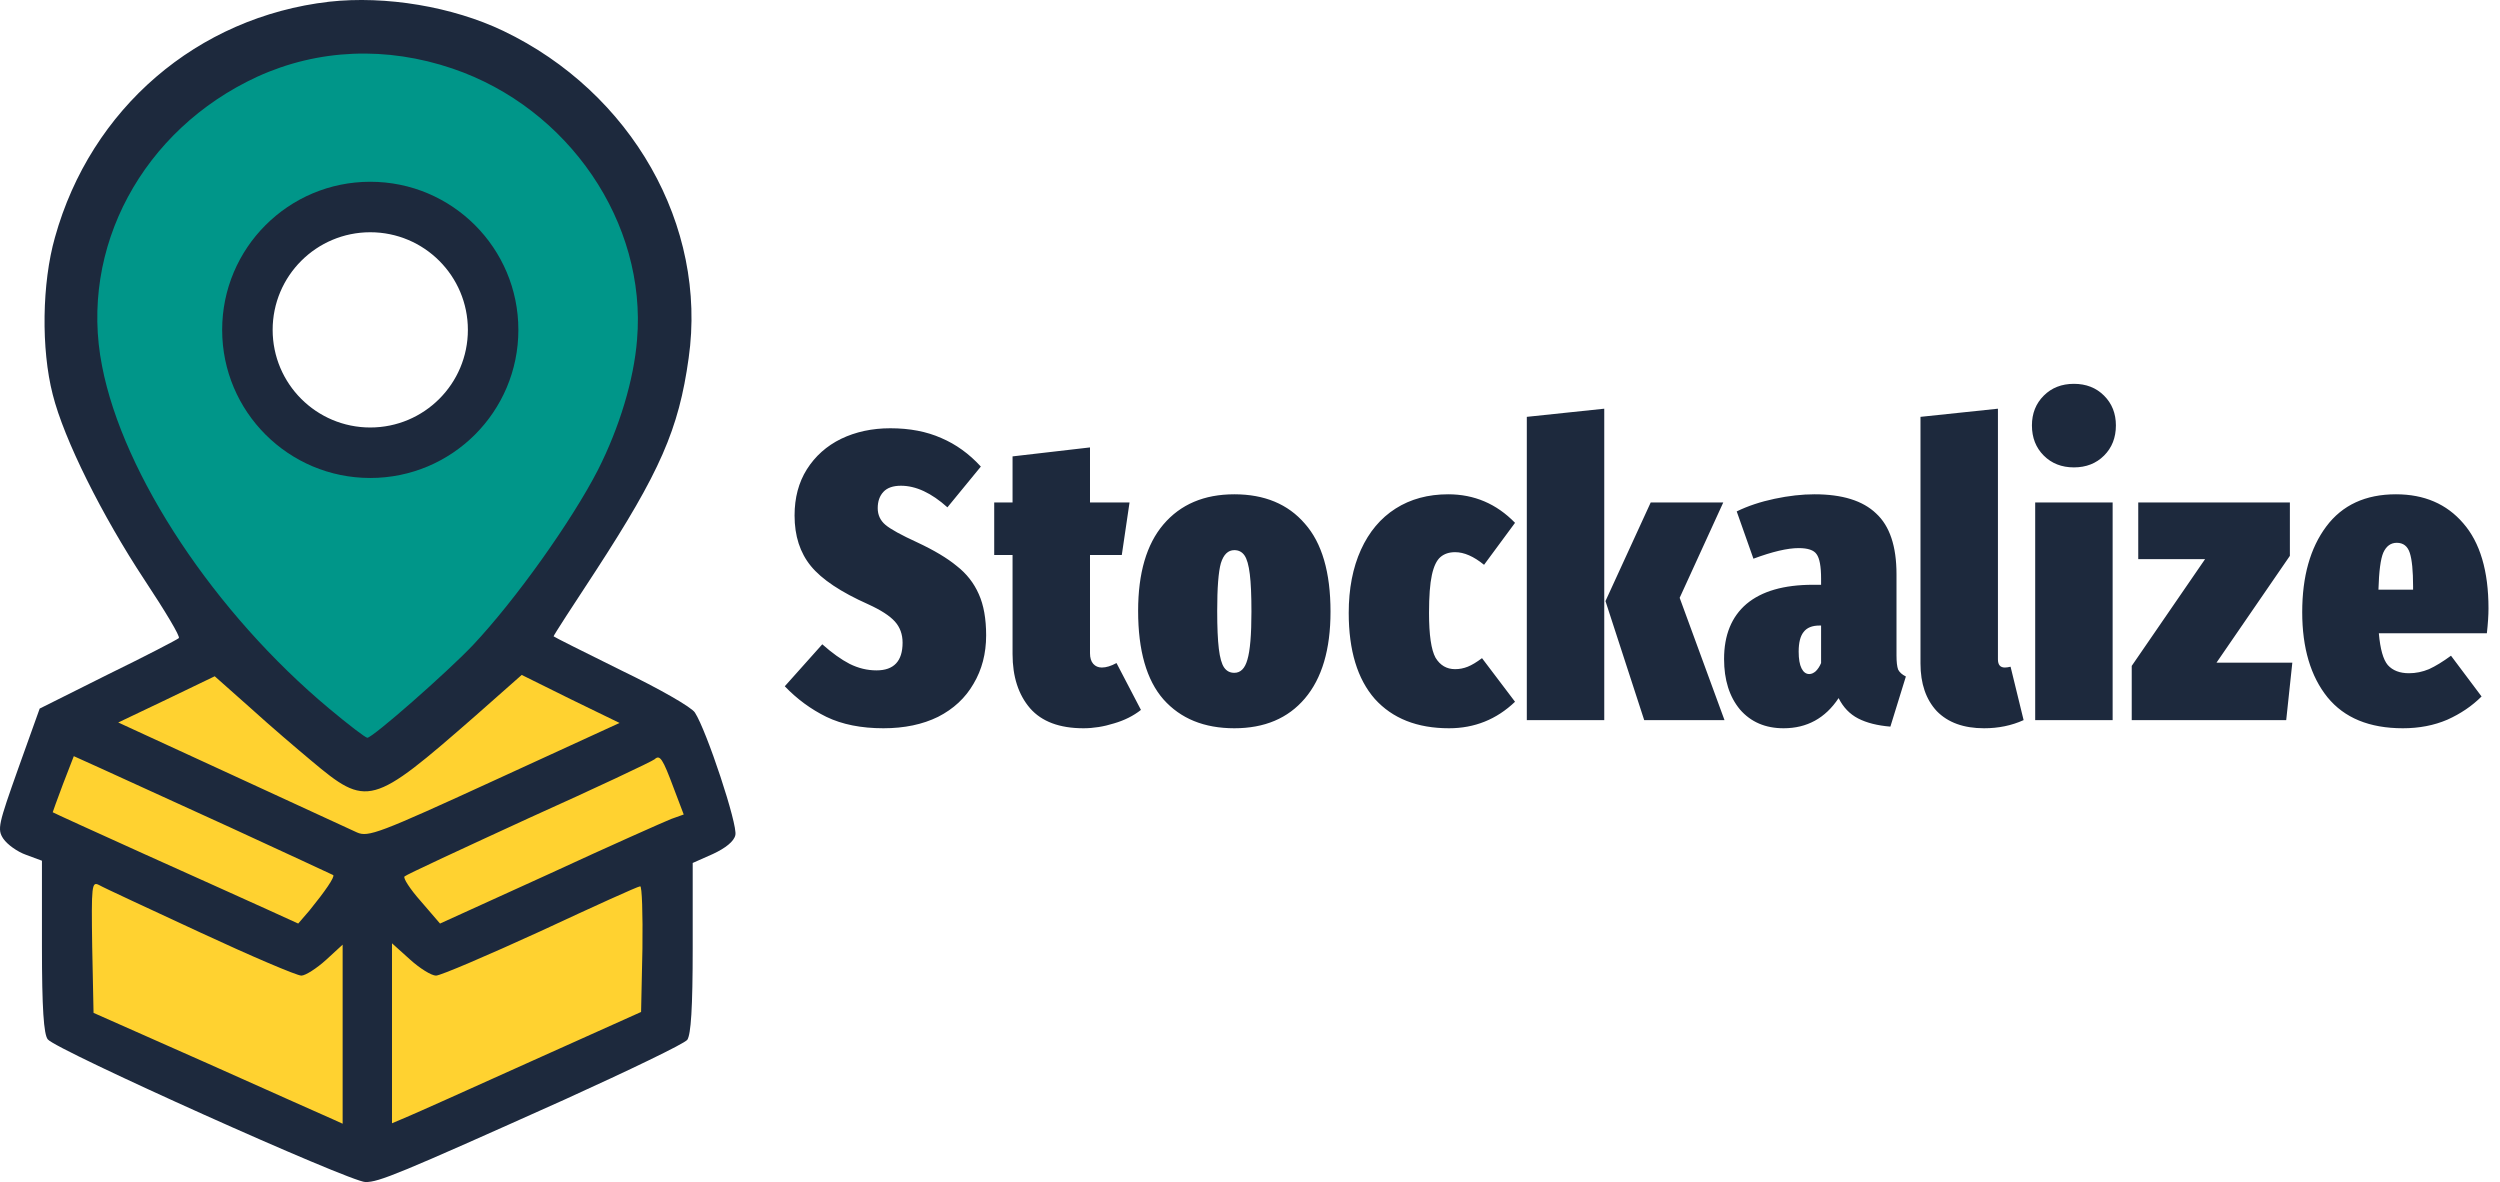
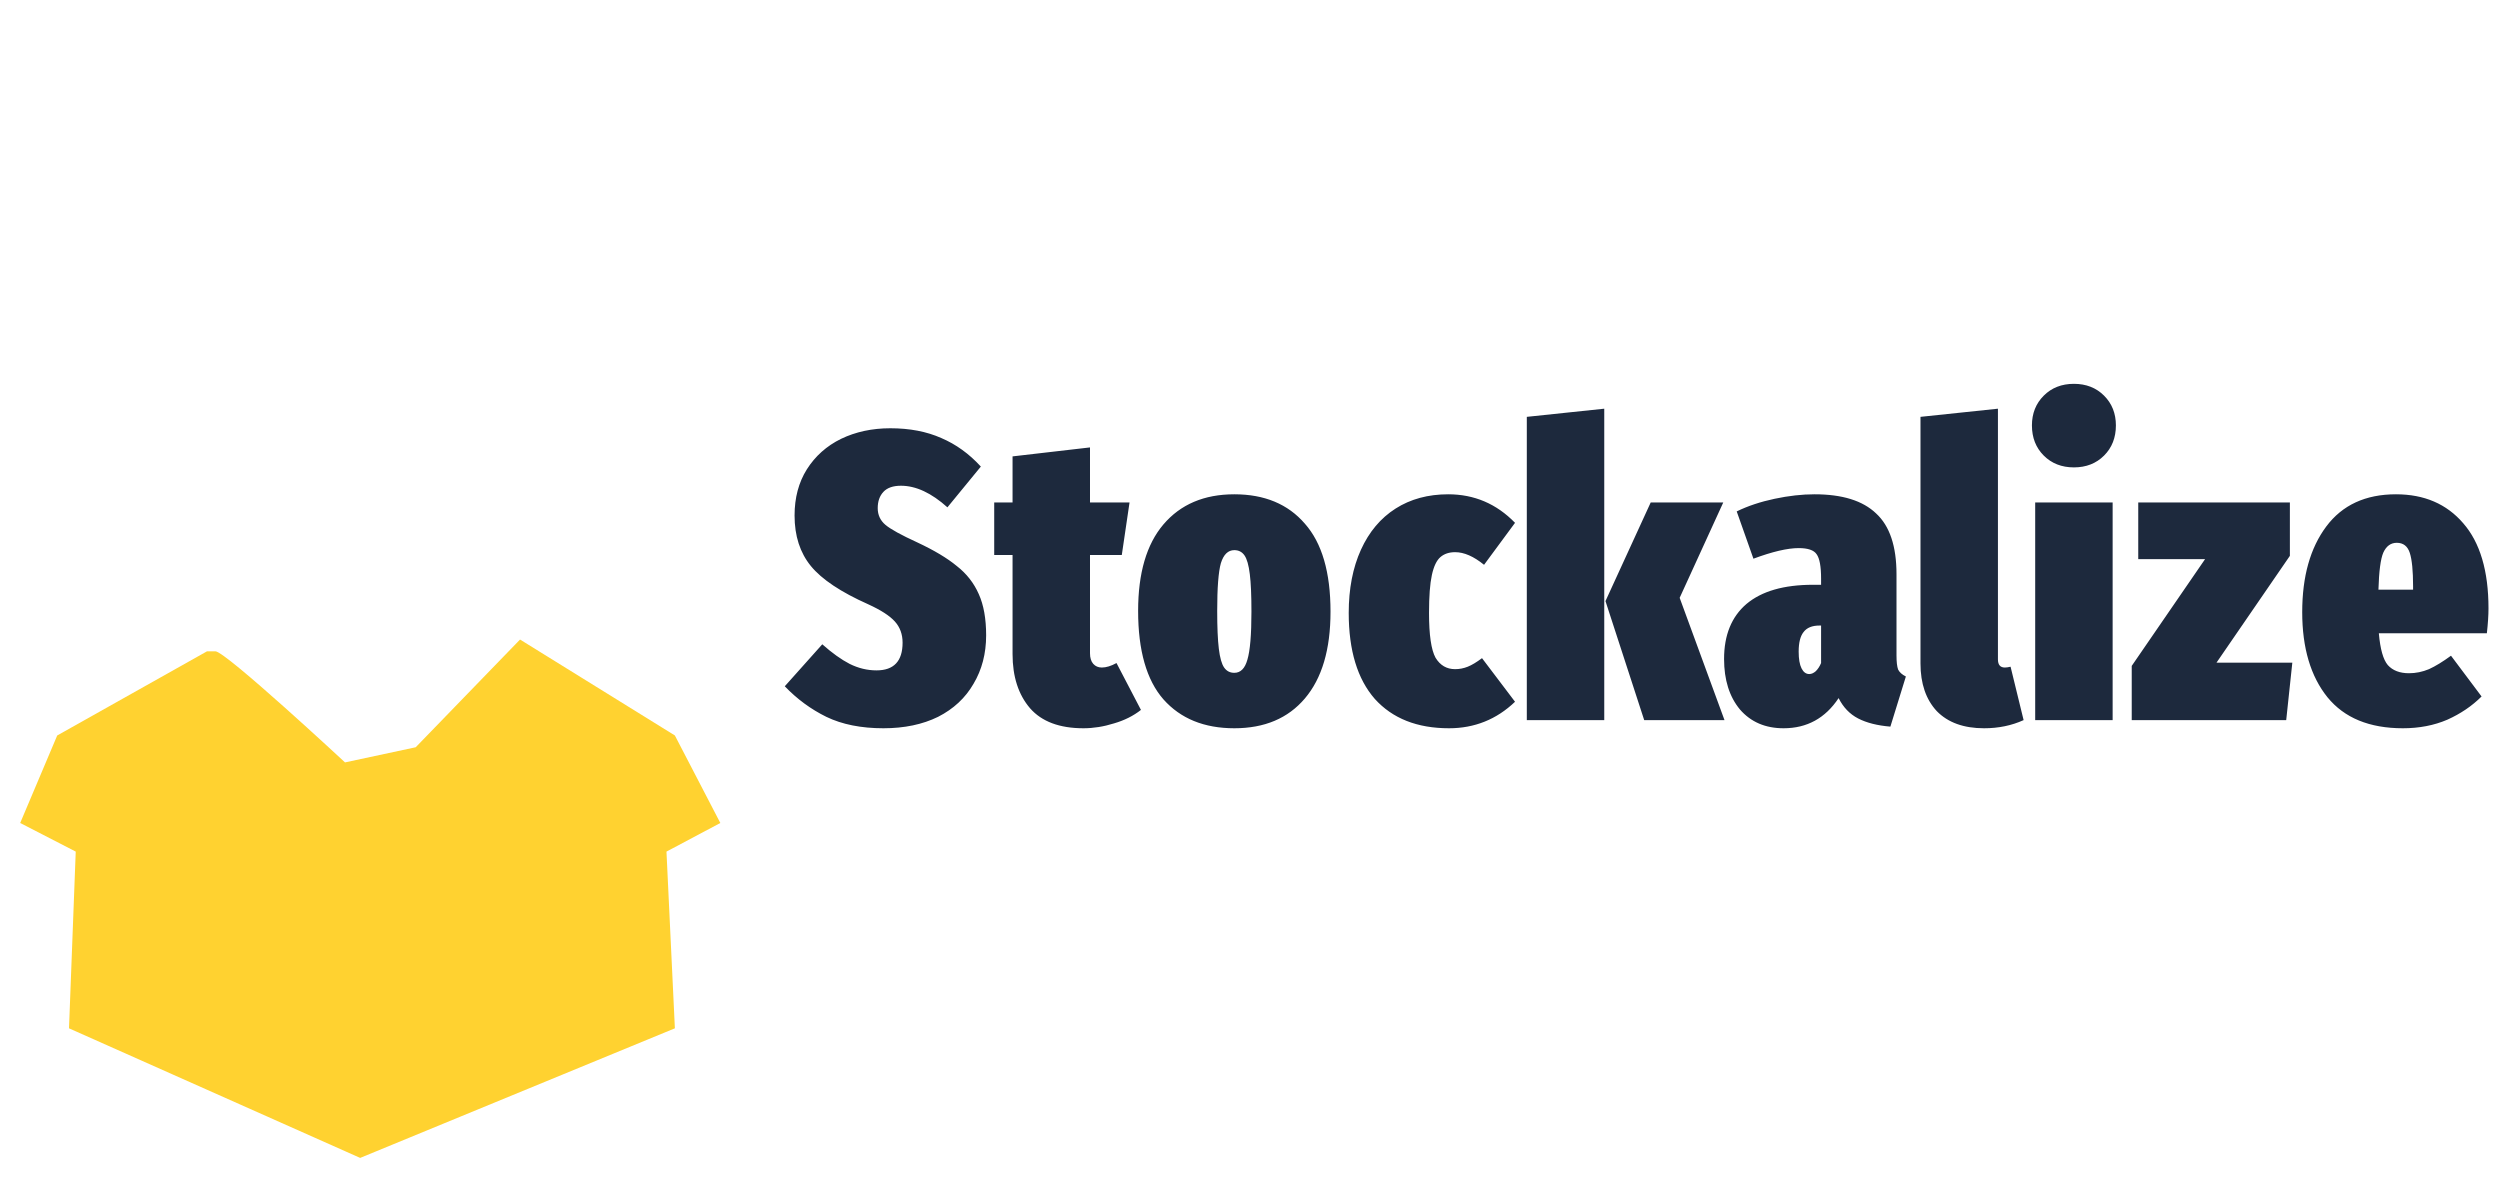
<svg xmlns="http://www.w3.org/2000/svg" width="184" height="87" viewBox="0 0 184 87" fill="none">
-   <path d="M29.265 2.374L38.927 5.47L39.048 5.509L39.136 5.602L46.569 13.406L46.654 13.495L46.687 13.613L49.66 24.018L49.7 24.158L49.659 24.296L46.315 35.692L46.295 35.756L46.26 35.814L38.085 49.068L38.047 49.128L37.995 49.176L27.59 58.59L27.271 58.878L26.938 58.607L17.524 50.927L17.468 50.881L17.428 50.822L11.235 41.78L11.219 41.757L11.207 41.734L5.88 31.825L5.833 31.736L5.823 31.636L4.832 21.479L4.819 21.341L4.877 21.217L10.08 10.193L10.133 10.081L10.232 10.006L19.767 2.855L19.919 2.846L29.085 2.351L29.177 2.346L29.265 2.374ZM27.13 16.723C22.752 16.723 19.203 20.273 19.203 24.651C19.203 29.029 22.752 32.579 27.13 32.579C31.509 32.578 35.058 29.029 35.058 24.651C35.058 20.273 31.509 16.723 27.13 16.723Z" fill="#009689" />
-   <path d="M34.436 24.278C34.436 20.31 31.219 17.094 27.252 17.094C23.284 17.094 20.067 20.31 20.067 24.278C20.067 28.246 23.284 31.463 27.252 31.463C31.219 31.463 34.436 28.246 34.436 24.278ZM38.152 24.278C38.152 30.299 33.272 35.179 27.252 35.179C21.231 35.179 16.351 30.299 16.351 24.278C16.351 18.258 21.231 13.378 27.252 13.378C33.272 13.378 38.152 18.258 38.152 24.278Z" fill="#1D293D" />
  <path d="M4.211 54.131L15.236 47.937H15.855C16.598 47.937 25.393 56.113 25.393 56.113L30.596 54.998L38.275 47.07L49.671 54.131L53.016 60.572L49.052 62.678L49.671 75.684L26.508 85.222L5.079 75.684L5.574 62.678L1.486 60.572L4.211 54.131Z" fill="#FFD230" />
-   <path d="M24.227 0.126C14.516 1.25 6.687 7.988 4.045 17.468C3.087 20.837 3.021 25.693 3.879 29.029C4.705 32.332 7.513 37.948 10.651 42.704C12.137 44.951 13.293 46.866 13.161 46.965C13.062 47.065 10.717 48.287 7.942 49.641L2.921 52.151L1.336 56.578C-0.117 60.674 -0.217 61.037 0.246 61.731C0.543 62.16 1.27 62.689 1.931 62.92L3.087 63.349V69.658C3.087 74.217 3.219 76.132 3.516 76.496C4.078 77.256 25.779 87 26.902 87C27.893 87 29.281 86.439 41.569 80.922C46.292 78.775 50.355 76.826 50.586 76.529C50.851 76.133 50.983 74.217 50.983 69.757V63.514L52.469 62.854C53.394 62.424 54.022 61.929 54.121 61.467C54.319 60.74 52.007 53.77 51.148 52.449C50.917 52.052 48.472 50.665 45.731 49.344C42.989 47.989 40.743 46.866 40.743 46.833C40.743 46.767 42.13 44.62 43.848 42.011C48.571 34.744 49.959 31.606 50.685 26.354C52.073 16.609 46.49 6.799 37.043 2.274C33.311 0.49 28.389 -0.336 24.227 0.126ZM33.311 5.048C41.866 7.955 47.613 16.411 46.887 24.999C46.656 27.939 45.599 31.441 44.013 34.579C42.097 38.311 37.968 44.125 34.797 47.494C32.914 49.476 27.431 54.299 27.035 54.299C26.902 54.299 25.647 53.341 24.227 52.151C15.837 45.149 9.065 34.975 7.513 26.948C5.795 18.261 10.486 9.541 18.942 5.643C23.434 3.595 28.455 3.397 33.311 5.048ZM22.906 55.983C27.035 59.452 27.365 59.352 34.995 52.68L38.398 49.674L41.998 51.458L45.599 53.209L36.383 57.437C27.893 61.334 27.101 61.632 26.275 61.268C25.779 61.037 21.617 59.121 17.026 57.007L8.702 53.175L12.236 51.491L15.804 49.773L18.446 52.118C19.9 53.44 21.915 55.157 22.906 55.983ZM16.96 60.905C21.056 62.788 24.458 64.373 24.524 64.406C24.656 64.538 23.93 65.595 22.774 67.016L21.948 67.974L19.702 66.95C18.479 66.388 14.416 64.571 10.684 62.887C6.951 61.202 3.912 59.815 3.879 59.782C3.879 59.782 4.21 58.824 4.639 57.701L5.432 55.653L7.48 56.578C8.603 57.106 12.864 59.022 16.96 60.905ZM49.595 58.031L50.322 59.947L49.397 60.277C48.902 60.475 44.872 62.259 40.446 64.307L32.386 67.974L30.965 66.322C30.173 65.43 29.644 64.605 29.776 64.505C29.908 64.373 34.037 62.457 38.926 60.211C43.848 57.998 47.977 56.049 48.175 55.884C48.571 55.521 48.77 55.818 49.595 58.031ZM14.747 68.634C18.512 70.385 21.849 71.805 22.179 71.805C22.476 71.805 23.302 71.277 23.996 70.649L25.218 69.526V82.706L24.491 82.376C24.062 82.177 19.933 80.361 15.308 78.28L6.885 74.547L6.786 69.691C6.72 65.133 6.753 64.869 7.282 65.133C7.612 65.331 10.981 66.884 14.747 68.634ZM47.283 69.823L47.184 74.481L39.091 78.115C34.632 80.129 30.503 81.979 29.942 82.21L28.851 82.673V69.427L30.173 70.616C30.899 71.277 31.758 71.805 32.089 71.805C32.419 71.805 35.887 70.319 39.785 68.535C43.683 66.719 46.953 65.232 47.118 65.232C47.25 65.199 47.316 67.28 47.283 69.823Z" fill="#1D293D" />
  <path d="M65.53 31.52C66.95 31.52 68.2 31.76 69.28 32.24C70.36 32.7 71.33 33.4 72.19 34.34L69.73 37.34C68.55 36.28 67.41 35.75 66.31 35.75C65.73 35.75 65.3 35.9 65.02 36.2C64.74 36.5 64.6 36.9 64.6 37.4C64.6 37.9 64.79 38.31 65.17 38.63C65.55 38.95 66.33 39.38 67.51 39.92C68.75 40.5 69.72 41.08 70.42 41.66C71.14 42.22 71.68 42.91 72.04 43.73C72.4 44.53 72.58 45.54 72.58 46.76C72.58 48.1 72.27 49.29 71.65 50.33C71.05 51.37 70.18 52.18 69.04 52.76C67.9 53.32 66.56 53.6 65.02 53.6C63.38 53.6 61.98 53.32 60.82 52.76C59.68 52.2 58.66 51.45 57.76 50.51L60.52 47.42C61.24 48.06 61.91 48.54 62.53 48.86C63.17 49.18 63.83 49.34 64.51 49.34C65.79 49.34 66.43 48.66 66.43 47.3C66.43 46.68 66.24 46.16 65.86 45.74C65.48 45.32 64.83 44.9 63.91 44.48C61.89 43.58 60.48 42.64 59.68 41.66C58.88 40.68 58.48 39.44 58.48 37.94C58.48 36.64 58.78 35.51 59.38 34.55C60 33.57 60.84 32.82 61.9 32.3C62.98 31.78 64.19 31.52 65.53 31.52ZM83.974 52.25C83.414 52.69 82.754 53.02 81.994 53.24C81.234 53.48 80.484 53.6 79.744 53.6C77.984 53.6 76.674 53.11 75.814 52.13C74.954 51.13 74.524 49.8 74.524 48.14V40.85H73.174V36.98H74.524V33.59L80.224 32.93V36.98H83.134L82.564 40.85H80.224V48.08C80.224 48.42 80.304 48.68 80.464 48.86C80.624 49.04 80.834 49.13 81.094 49.13C81.414 49.13 81.774 49.02 82.174 48.8L83.974 52.25ZM90.846 36.38C93.066 36.38 94.796 37.1 96.036 38.54C97.296 39.96 97.926 42.12 97.926 45.02C97.926 47.8 97.296 49.93 96.036 51.41C94.796 52.87 93.066 53.6 90.846 53.6C88.626 53.6 86.886 52.89 85.626 51.47C84.386 50.05 83.766 47.88 83.766 44.96C83.766 42.18 84.386 40.06 85.626 38.6C86.886 37.12 88.626 36.38 90.846 36.38ZM90.846 40.49C90.386 40.49 90.056 40.81 89.856 41.45C89.676 42.09 89.586 43.26 89.586 44.96C89.586 46.16 89.626 47.09 89.706 47.75C89.786 48.41 89.916 48.87 90.096 49.13C90.276 49.39 90.526 49.52 90.846 49.52C91.306 49.52 91.626 49.2 91.806 48.56C92.006 47.9 92.106 46.72 92.106 45.02C92.106 43.82 92.066 42.9 91.986 42.26C91.906 41.6 91.776 41.14 91.596 40.88C91.416 40.62 91.166 40.49 90.846 40.49ZM106.586 36.38C108.506 36.38 110.146 37.08 111.506 38.48L109.226 41.57C108.466 40.95 107.756 40.64 107.096 40.64C106.656 40.64 106.296 40.76 106.016 41C105.736 41.24 105.526 41.68 105.386 42.32C105.246 42.96 105.176 43.89 105.176 45.11C105.176 46.73 105.336 47.83 105.656 48.41C105.996 48.97 106.476 49.25 107.096 49.25C107.416 49.25 107.726 49.19 108.026 49.07C108.326 48.95 108.676 48.74 109.076 48.44L111.506 51.65C110.146 52.95 108.526 53.6 106.646 53.6C104.306 53.6 102.486 52.88 101.186 51.44C99.906 49.98 99.266 47.87 99.266 45.11C99.266 43.33 99.566 41.78 100.166 40.46C100.766 39.14 101.616 38.13 102.716 37.43C103.816 36.73 105.106 36.38 106.586 36.38ZM118.073 30.08V53H112.373V30.68L118.073 30.08ZM126.833 36.98L123.623 44L126.923 53H121.013L118.163 44.24L121.493 36.98H126.833ZM139.582 48.23C139.582 48.71 139.622 49.06 139.702 49.28C139.802 49.48 139.992 49.65 140.272 49.79L139.132 53.48C138.172 53.4 137.382 53.2 136.762 52.88C136.142 52.56 135.662 52.06 135.322 51.38C134.342 52.86 132.992 53.6 131.272 53.6C129.932 53.6 128.862 53.14 128.062 52.22C127.282 51.28 126.892 50.04 126.892 48.5C126.892 46.74 127.442 45.39 128.542 44.45C129.662 43.51 131.292 43.04 133.432 43.04H134.032V42.59C134.032 41.69 133.922 41.09 133.702 40.79C133.502 40.49 133.062 40.34 132.382 40.34C131.562 40.34 130.452 40.6 129.052 41.12L127.822 37.64C128.642 37.24 129.572 36.93 130.612 36.71C131.652 36.49 132.632 36.38 133.552 36.38C135.592 36.38 137.102 36.85 138.082 37.79C139.082 38.71 139.582 40.2 139.582 42.26V48.23ZM133.162 49.61C133.322 49.61 133.482 49.54 133.642 49.4C133.802 49.24 133.932 49.04 134.032 48.8V46.04H133.912C133.372 46.04 132.982 46.2 132.742 46.52C132.502 46.82 132.382 47.3 132.382 47.96C132.382 48.5 132.452 48.91 132.592 49.19C132.732 49.47 132.922 49.61 133.162 49.61ZM146.028 53.6C144.528 53.6 143.368 53.18 142.548 52.34C141.748 51.48 141.348 50.31 141.348 48.83V30.68L147.048 30.08V48.53C147.048 48.93 147.218 49.13 147.558 49.13C147.678 49.13 147.818 49.11 147.978 49.07L148.938 53C148.058 53.4 147.088 53.6 146.028 53.6ZM155.49 36.98V53H149.79V36.98H155.49ZM152.64 28.25C153.54 28.25 154.28 28.54 154.86 29.12C155.44 29.7 155.73 30.43 155.73 31.31C155.73 32.21 155.44 32.95 154.86 33.53C154.28 34.11 153.54 34.4 152.64 34.4C151.74 34.4 151 34.11 150.42 33.53C149.84 32.95 149.55 32.21 149.55 31.31C149.55 30.43 149.84 29.7 150.42 29.12C151 28.54 151.74 28.25 152.64 28.25ZM168.535 36.98V40.91L163.135 48.77H168.715L168.265 53H156.895V49.01L162.295 41.15H157.375V36.98H168.535ZM183.153 44.78C183.153 45.28 183.113 45.89 183.033 46.61H175.083C175.183 47.77 175.403 48.55 175.743 48.95C176.103 49.35 176.623 49.55 177.303 49.55C177.803 49.55 178.293 49.45 178.773 49.25C179.253 49.03 179.793 48.7 180.393 48.26L182.643 51.26C181.943 51.96 181.103 52.53 180.123 52.97C179.143 53.39 178.053 53.6 176.853 53.6C174.393 53.6 172.543 52.84 171.303 51.32C170.063 49.78 169.443 47.69 169.443 45.05C169.443 42.43 170.033 40.33 171.213 38.75C172.393 37.17 174.103 36.38 176.343 36.38C178.423 36.38 180.073 37.09 181.293 38.51C182.533 39.93 183.153 42.02 183.153 44.78ZM177.603 43.16C177.603 42.02 177.523 41.2 177.363 40.7C177.203 40.2 176.883 39.95 176.403 39.95C175.963 39.95 175.633 40.19 175.413 40.67C175.213 41.13 175.093 42.04 175.053 43.4H177.603V43.16Z" fill="#1D293D" />
</svg>